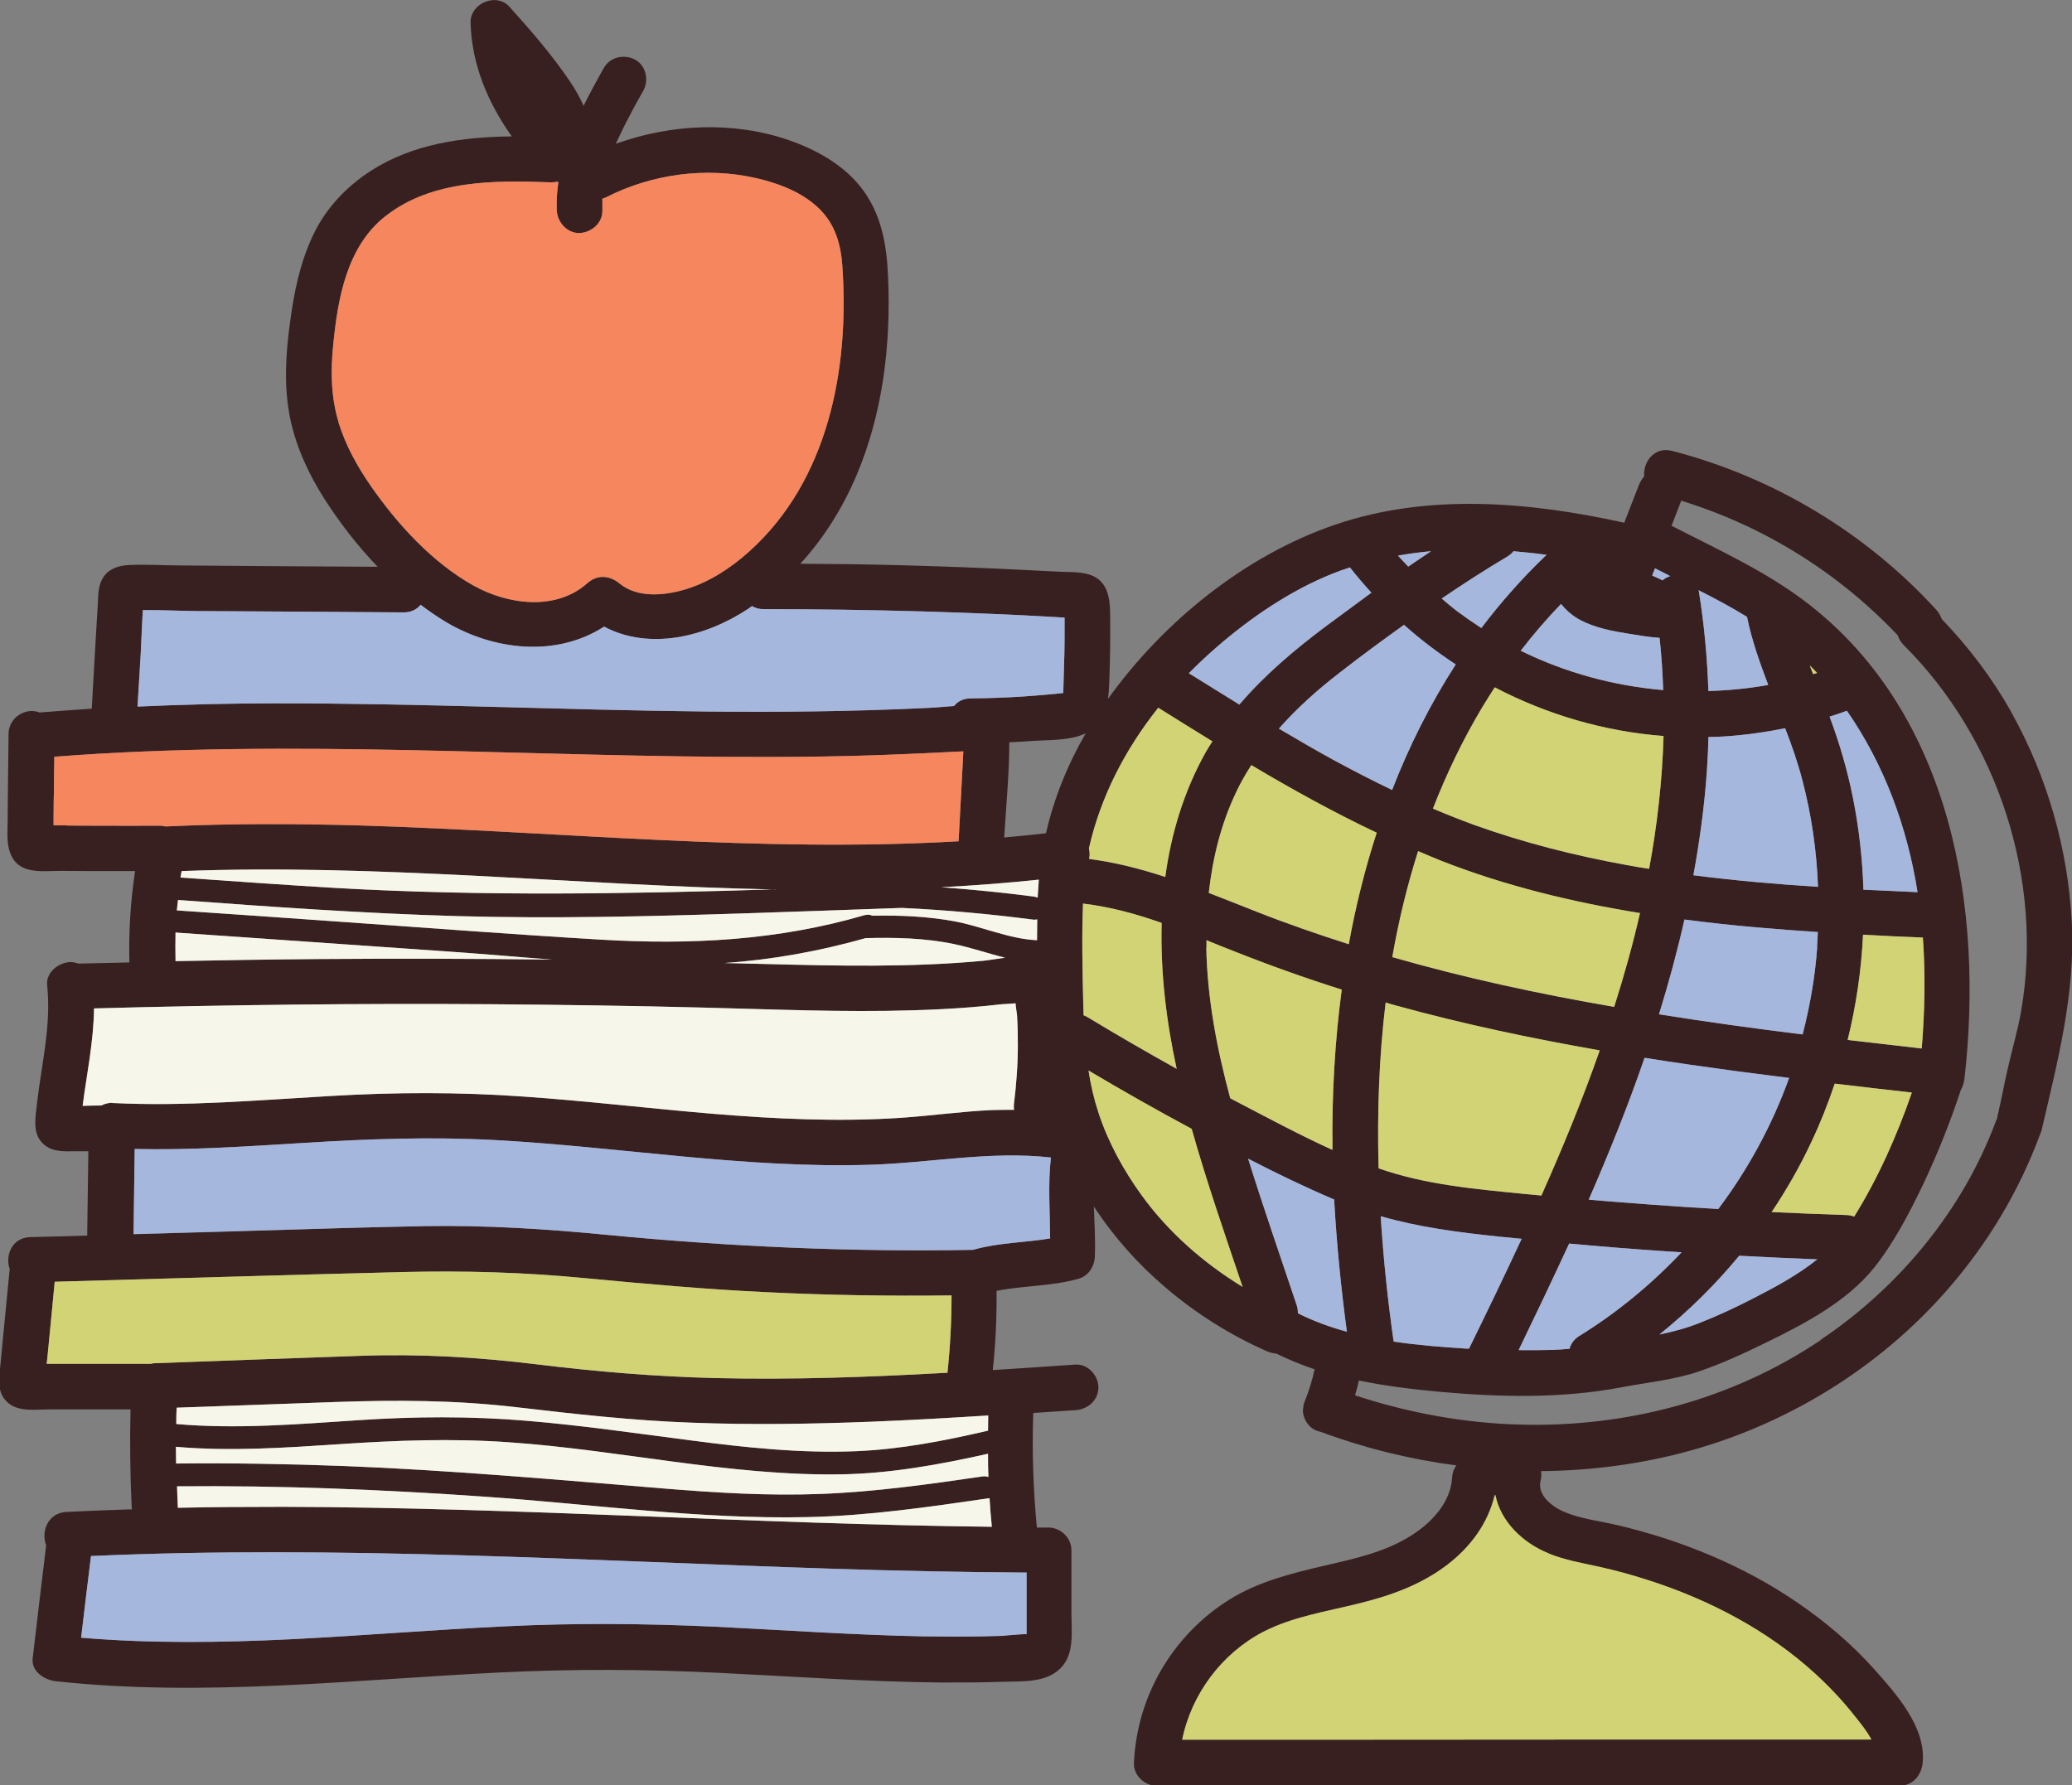
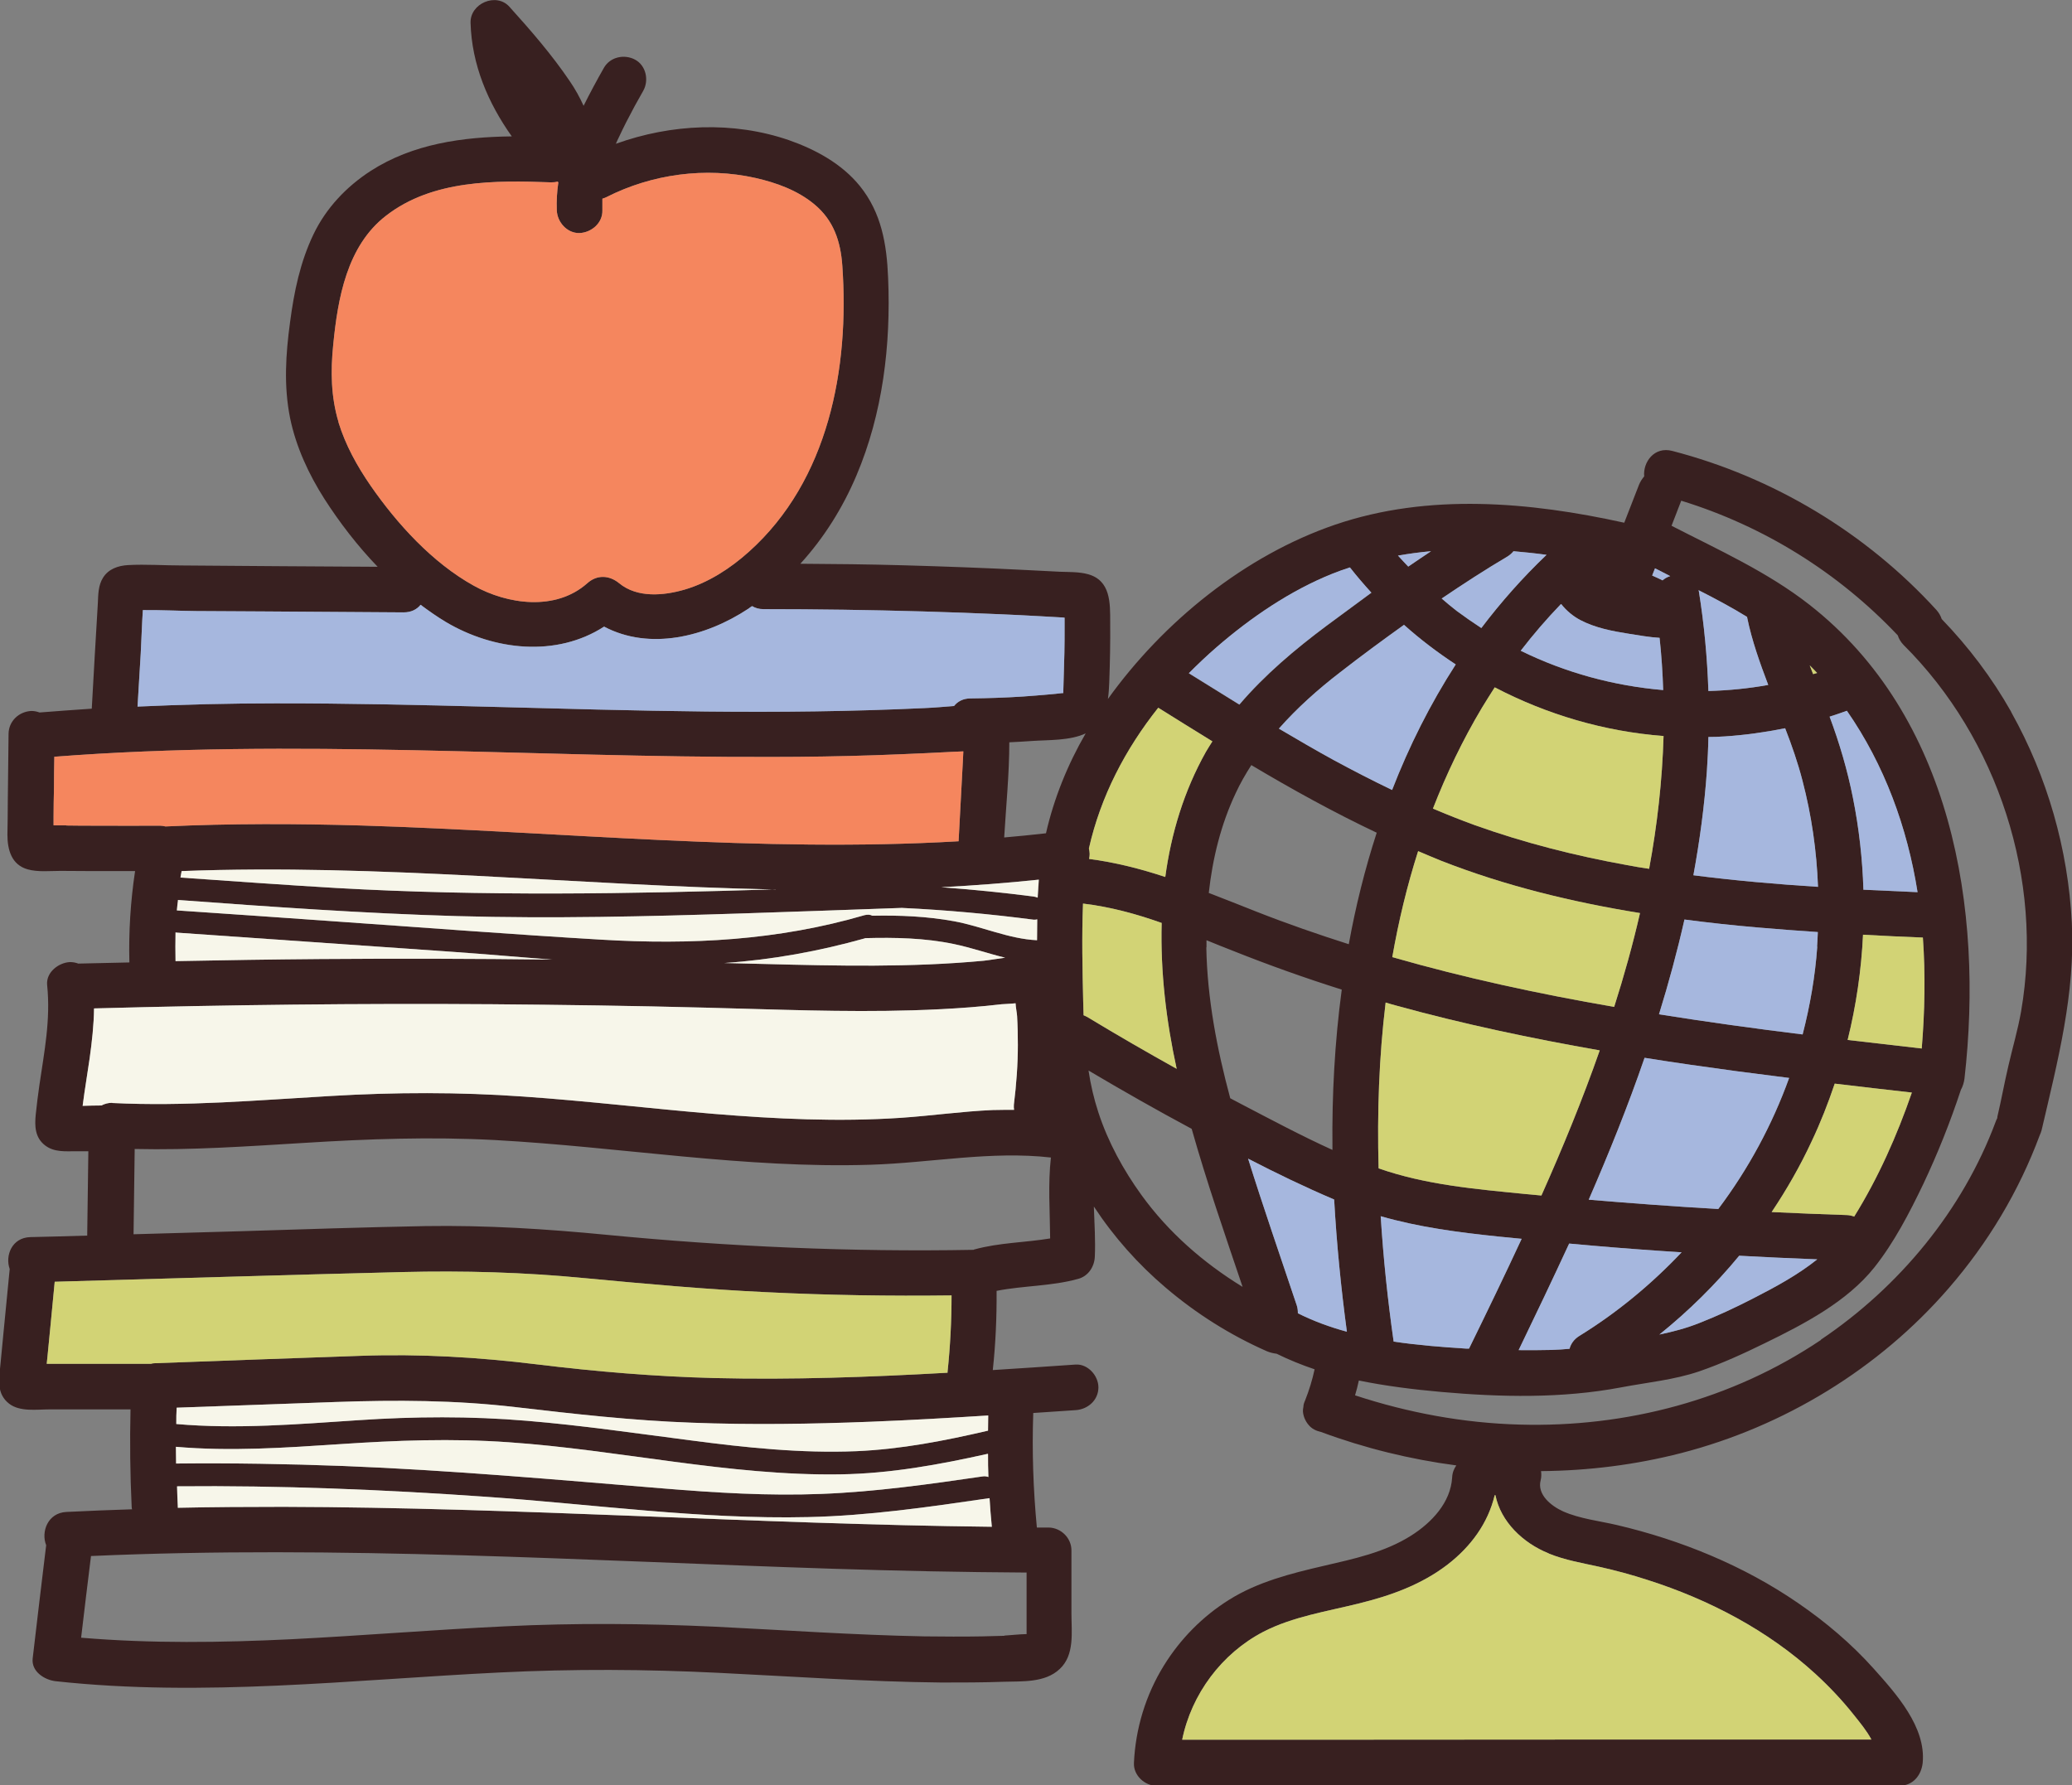
<svg xmlns="http://www.w3.org/2000/svg" id="Layer_1" viewBox="0 0 109.07 93.99">
  <rect x="0" y="0" width="109.07" height="93.99" fill="#808080" stroke="none" />
  <defs>
    <style>      .st0 {        fill: #382020;      }      .st1 {        fill: #a6b7de;      }      .st2 {        fill: #d2d375;      }      .st3 {        fill: #f7f6ea;      }      .st4 {        fill: #f5865e;      }    </style>
  </defs>
  <path class="st0" d="M105.86,37.46c-1-1.77-2.24-3.41-3.65-4.87-.05-.16-.14-.32-.27-.47-3.71-4.07-8.59-7-13.91-8.38-.95-.25-1.55.59-1.48,1.34-.11.13-.21.28-.28.46-.26.66-.51,1.32-.77,1.98-4.98-1.1-10.31-1.57-15.21.1-4.75,1.62-9.05,5.11-11.97,9.18.04-.28.06-.57.07-.86.04-1.06.06-2.12.05-3.18,0-1.01.03-2.2-1.17-2.53-.47-.13-1-.11-1.49-.13-.59-.03-1.18-.06-1.77-.09-2.16-.11-4.33-.19-6.49-.25-1.8-.05-3.59-.07-5.39-.08,1.24-1.36,2.23-2.94,2.95-4.64,1.39-3.27,1.82-6.88,1.67-10.41-.07-1.77-.35-3.43-1.49-4.84-.95-1.17-2.33-1.92-3.73-2.41-2.93-1.01-6.2-.86-9.11.19.05-.12.11-.25.17-.37.12-.26.25-.52.38-.78.28-.55.58-1.1.89-1.64.31-.55.15-1.33-.43-1.64-.56-.3-1.31-.15-1.64.43-.37.65-.73,1.32-1.07,2-.2-.44-.44-.88-.73-1.3-.94-1.39-2.06-2.68-3.18-3.92-.69-.76-2.07-.17-2.04.85.06,2.2.92,4.22,2.17,5.98-2.59.03-5.21.39-7.43,1.82-1.28.83-2.35,1.96-3.01,3.34-.7,1.46-1.02,3.02-1.23,4.61-.23,1.69-.34,3.37,0,5.06.31,1.51.98,2.96,1.81,4.26.79,1.23,1.73,2.46,2.8,3.57-3.43-.02-6.86-.04-10.29-.07-.94,0-1.91-.07-2.85-.02-.52.03-1.03.2-1.32.67-.25.4-.25.88-.27,1.34-.11,1.85-.22,3.7-.32,5.55-.92.06-1.83.13-2.75.2-.13-.05-.28-.08-.43-.08-.65.03-1.19.53-1.2,1.2-.01,1.18-.03,2.36-.04,3.54,0,.59-.01,1.18-.02,1.77,0,.79.21,1.59,1.07,1.83.54.15,1.17.08,1.72.08.58,0,1.16.01,1.74.01.73,0,1.46,0,2.19,0-.24,1.59-.34,3.2-.3,4.81-.9.02-1.79.04-2.69.06-.13-.05-.28-.08-.44-.08-.59.03-1.26.53-1.2,1.2.19,1.85-.15,3.51-.41,5.3-.07.51-.14,1.02-.19,1.53-.06.61-.04,1.21.49,1.62.48.37,1.07.31,1.64.31.21,0,.43,0,.64,0-.02,1.48-.04,2.96-.06,4.44-1,.03-2,.06-3,.08-.97.03-1.33.98-1.08,1.68-.11,1.09-.21,2.18-.32,3.28-.06.59-.11,1.18-.17,1.77-.07.74-.22,1.51.46,2.04.57.44,1.46.3,2.14.3.59,0,1.18,0,1.78,0,.82,0,1.64,0,2.47,0-.04,1.71-.02,3.41.06,5.12,0,.05.01.09.02.14-1.15.04-2.31.08-3.46.14-.98.05-1.34,1.05-1.06,1.75-.24,1.99-.48,3.97-.71,5.96-.08.69.62,1.13,1.2,1.2,7.8.85,15.62-.08,23.41-.46,3.84-.19,7.66-.17,11.5.02,3.91.19,7.81.47,11.72.51,1.09,0,2.19,0,3.28-.04.98-.03,2.18.06,2.95-.67.8-.74.62-1.95.62-2.93,0-1.11,0-2.21,0-3.32,0-.65-.55-1.19-1.2-1.2-.21,0-.42,0-.62,0-.19-2-.26-4.02-.19-6.03.74-.05,1.48-.1,2.23-.15.64-.04,1.2-.52,1.2-1.2,0-.61-.55-1.24-1.2-1.2-1.45.1-2.91.2-4.36.29.15-1.39.21-2.78.2-4.17,1.42-.28,2.89-.24,4.29-.63.53-.14.85-.63.88-1.15.04-.87-.02-1.77-.05-2.66,1.05,1.6,2.33,3.04,3.78,4.27,1.61,1.37,3.4,2.5,5.33,3.35.17.07.34.11.51.13.65.32,1.32.59,2,.82-.12.56-.29,1.11-.5,1.64-.05.11-.09.22-.09.34-.04.16-.03.32.02.48.08.28.29.58.55.71.11.06.23.1.36.13,2.29.85,4.69,1.44,7.12,1.76-.12.17-.21.38-.22.64-.08,1.32-1.08,2.37-2.15,3.05-1.4.89-3.03,1.23-4.62,1.6-1.72.4-3.47.84-4.98,1.79-1.39.87-2.56,2.06-3.42,3.45-.96,1.55-1.5,3.33-1.58,5.14-.03.65.57,1.2,1.2,1.2,10.18,0,20.35,0,30.53-.01,2.86,0,5.72,0,8.59,0,.69,0,1.13-.55,1.2-1.2.18-1.89-1.4-3.64-2.57-4.95-1.18-1.32-2.54-2.47-4-3.47-2.85-1.96-6.15-3.31-9.52-4.1-.94-.22-1.96-.33-2.84-.72-.62-.28-1.38-.88-1.18-1.64.04-.16.04-.32.02-.48,2.49-.02,4.97-.33,7.38-.95,5.42-1.4,10.41-4.44,14.08-8.68,2.07-2.39,3.69-5.09,4.79-8.05.04-.08.07-.17.1-.27.84-3.61,1.78-7.19,1.59-10.93-.2-3.87-1.29-7.68-3.18-11.06ZM68.32,69.14c0-.13-.01-.27-.06-.42-.86-2.57-1.75-5.13-2.56-7.72,1.49.77,3,1.5,4.53,2.15.13,2.33.36,4.65.67,6.96-.89-.24-1.76-.56-2.58-.97ZM57.04,53.46c0-.23-.02-.47-.02-.71-.04-1.72-.08-3.45-.01-5.18,1.42.17,2.79.54,4.14,1.02-.07,2.57.24,5.17.79,7.68-1.58-.88-3.14-1.78-4.69-2.72-.07-.04-.14-.07-.21-.1ZM5.9,58.06c-.2,0-.39.05-.56.14-.33,0-.66.01-.99.02.03-.25.05-.38.09-.66.09-.62.19-1.23.28-1.85.12-.87.22-1.74.23-2.62,6.99-.19,13.99-.27,20.98-.22,3.74.03,7.48.09,11.22.18,3.62.09,7.25.25,10.88.14,1.02-.03,2.04-.08,3.06-.16.55-.04,1.1-.1,1.64-.16.1-.01.46-.02.73-.05.01.23.07.5.08.67.03.51.04,1.01.04,1.52,0,1.05-.08,2.1-.21,3.15-.01.09,0,.18.01.27-.37,0-.75,0-1.12.01-1.62.07-3.22.3-4.84.41-3.29.22-6.59.06-9.87-.21-3.34-.28-6.67-.68-10.01-.91-3.38-.24-6.74-.23-10.12-.03-3.83.22-7.67.56-11.51.37ZM40.83,46.82c-7.71.24-15.41.37-23.13-.07-2.73-.16-5.47-.36-8.2-.55.02-.11.04-.23.06-.34,10.43-.4,20.84.76,31.27.97ZM53.13,39.08c.4-.02.79-.04,1.19-.07.87-.06,2.01-.01,2.83-.4-.95,1.64-1.67,3.42-2.09,5.26-.73.08-1.47.16-2.2.22.1-1.67.27-3.35.27-5.02ZM60.97,37.26c.95.59,1.9,1.19,2.85,1.77-.11.18-.23.36-.34.55-1.16,2.07-1.83,4.3-2.14,6.59-1.3-.43-2.63-.77-4.01-.95.02-.09.03-.18.03-.27,0-.09-.02-.19-.04-.28.62-2.75,1.92-5.23,3.65-7.41ZM90.79,38.77c1.07-.07,2.13-.22,3.18-.43.35.9.67,1.82.91,2.75.48,1.83.75,3.71.82,5.6-2.19-.14-4.38-.33-6.56-.61.33-1.8.58-3.63.71-5.48.04-.6.07-1.2.08-1.8.28,0,.57-.01.85-.03ZM101.22,49.36c.14,1.94.1,3.9-.06,5.84-1.3-.15-2.6-.3-3.9-.45.45-1.82.72-3.67.81-5.54,1.05.06,2.1.11,3.15.15ZM95.66,49.84c-.11,1.56-.38,3.11-.77,4.62-2.52-.31-5.05-.66-7.56-1.06.51-1.65.96-3.31,1.34-4.99,1.29.17,2.58.31,3.87.42,1.05.09,2.1.17,3.15.24-.01.26-.02.51-.04.77ZM83.63,63.16c1.07-2.46,2.07-4.94,2.94-7.47,1.62.26,3.25.49,4.88.71.91.12,1.82.23,2.73.35-.89,2.47-2.15,4.8-3.73,6.9-2.27-.13-4.55-.3-6.82-.49ZM80.28,62.86c-2.61-.26-5.23-.48-7.71-1.35-.08-2.92.02-5.85.37-8.73.2.06.39.12.59.17,3.52.97,7.09,1.72,10.68,2.35-.91,2.6-1.96,5.16-3.07,7.64-.29-.03-.58-.05-.86-.08ZM78.69,36.19c2.74,1.43,5.76,2.32,8.88,2.56-.07,2.34-.33,4.67-.76,6.99-.4-.06-.79-.12-1.19-.2-2.71-.49-5.39-1.17-7.99-2.1-.74-.27-1.47-.56-2.2-.87.71-1.82,1.56-3.6,2.58-5.31.22-.36.44-.71.67-1.07ZM86.96,32.97c.11.07.08.06,0,0h0ZM82.18,31.8c.27.35.64.65,1,.84.8.42,1.7.59,2.59.73.52.08,1.06.18,1.59.21,0,0,0,0,0,0,.1.92.16,1.83.19,2.75-2.59-.22-5.14-.91-7.5-2.07.66-.86,1.36-1.67,2.11-2.45ZM75.87,45.32c3.37,1.32,6.89,2.18,10.46,2.75-.38,1.66-.84,3.31-1.36,4.94-3.94-.68-7.85-1.52-11.68-2.62.33-1.89.78-3.76,1.36-5.58.41.17.81.35,1.22.51ZM87.51,30.55c-.18-.09-.36-.17-.54-.25.05-.13.1-.25.15-.38.27.14.54.27.8.41-.16.05-.3.13-.41.23ZM77.97,33.06c-.43-.28-.86-.58-1.28-.89-.27-.21-.54-.43-.8-.66,1.14-.77,2.29-1.52,3.46-2.21.13-.08.24-.18.32-.28.58.05,1.16.11,1.74.19-1.26,1.2-2.4,2.49-3.43,3.85ZM74.13,29.83c-.18-.19-.36-.38-.54-.58.58-.1,1.16-.18,1.74-.23-.4.27-.81.54-1.2.81ZM73.9,32.89c.86.77,1.77,1.46,2.73,2.09-1.34,2.08-2.45,4.29-3.35,6.61-1.02-.49-2.03-1.01-3.03-1.55-.99-.54-1.96-1.11-2.93-1.68.96-1.09,2.06-2.07,3.23-2.97,1.09-.85,2.22-1.68,3.35-2.49ZM72.47,43.84c-.62,1.91-1.11,3.88-1.47,5.87-1.63-.52-3.25-1.08-4.85-1.71-.84-.33-1.68-.67-2.52-.99.2-1.82.64-3.61,1.42-5.26.24-.52.52-1,.82-1.47,2.15,1.28,4.34,2.49,6.6,3.56ZM54.69,46.31c-.02.32-.04.63-.06.95-.07-.03-.14-.05-.21-.06-1.62-.21-3.24-.37-4.86-.49,1.72-.09,3.43-.22,5.14-.4ZM9.36,47.38c4.89.36,9.79.71,14.7.85,5,.14,10,.02,14.99-.14,2.79-.09,5.58-.19,8.38-.29.03,0,.05,0,.07,0,2.31.11,4.62.32,6.92.62.06,0,.12,0,.18-.02,0,.37-.01.74-.01,1.1-1.5-.07-2.9-.73-4.37-1-1.42-.26-2.86-.32-4.3-.29-.11-.06-.25-.07-.41-.03-4.55,1.33-9.15,1.57-13.86,1.29-4.75-.28-9.5-.65-14.26-.98-2.69-.19-5.39-.38-8.08-.56,0,0,0,0,0,0,.01-.18.04-.35.06-.53ZM45.54,49.39s0,0,.01,0c1.56-.04,3.13-.01,4.66.31.91.19,1.8.5,2.7.72-.39.05-.77.12-1.13.16-3.84.36-7.7.27-11.56.17-.7-.02-1.39-.03-2.09-.05,2.51-.17,4.98-.62,7.4-1.3ZM63.51,49.87c0-.12,0-.25,0-.37.47.19.93.38,1.4.56,1.88.75,3.79,1.43,5.72,2.04-.37,2.76-.52,5.55-.49,8.3,0,.05,0,.09,0,.14-1.65-.75-3.26-1.61-4.85-2.44-.18-.09-.35-.19-.53-.28-.7-2.6-1.21-5.25-1.26-7.94ZM73.36,70.62c-.31-2.17-.54-4.37-.68-6.59,2.01.58,4.08.85,6.19,1.07.41.04.82.08,1.23.12-.9,1.94-1.83,3.86-2.77,5.78-.05,0-.1,0-.15,0-1.26-.08-2.55-.18-3.82-.37ZM82.6,65.47c1.62.15,3.23.28,4.85.39.36.03.71.04,1.07.07-1.6,1.69-3.4,3.18-5.38,4.4-.29.18-.45.42-.52.68-.31.03-.63.05-.95.06-.58.01-1.16.02-1.73.01.9-1.86,1.79-3.73,2.66-5.61ZM91.55,66.11c1.37.08,2.74.14,4.11.19-1.01.81-2.17,1.44-3.34,2.04-.93.48-1.89.93-2.86,1.31-.7.28-1.4.46-2.11.61,1.54-1.24,2.95-2.63,4.21-4.16ZM97.62,64.05c-.12-.04-.24-.07-.38-.08-1.33-.04-2.65-.1-3.98-.16.79-1.18,1.5-2.42,2.1-3.71.47-.99.87-2.01,1.22-3.05,1.35.16,2.71.32,4.06.47-.78,2.26-1.77,4.49-3.03,6.52ZM98.09,46.83c-.05-1.61-.23-3.22-.55-4.82-.29-1.46-.71-2.89-1.23-4.28.31-.1.61-.2.91-.31,1.98,2.85,3.18,6.14,3.72,9.55-.95-.04-1.9-.09-2.86-.13ZM95.45,35.49c-.06-.15-.12-.31-.18-.46.13.13.26.26.39.4-.07.02-.14.04-.21.06ZM91.97,32.48s0,.02,0,.03c.25,1.22.67,2.39,1.11,3.55-1.05.19-2.1.29-3.15.32-.06-1.75-.22-3.5-.5-5.24,0-.03-.02-.05-.02-.07.87.44,1.73.9,2.56,1.41ZM64.04,34.08c1.8-1.56,3.88-2.98,6.1-3.87.3-.12.61-.23.92-.33.36.46.74.9,1.13,1.33-.79.58-1.58,1.16-2.36,1.74-1.66,1.24-3.25,2.58-4.59,4.15-.89-.55-1.77-1.1-2.66-1.65.47-.47.95-.93,1.46-1.37ZM17.82,22.22c-.4-1.33-.42-2.68-.28-4.06.24-2.45.72-5.22,2.79-6.81,2.44-1.89,5.75-1.86,8.68-1.75.13,0,.24-.01.34-.04.02.01.03.03.04.05-.07.48-.1.97-.08,1.46.02.62.54,1.22,1.2,1.2.63-.03,1.22-.53,1.2-1.2,0-.21,0-.41,0-.61.07-.02.14-.04.21-.08,2.4-1.22,5.22-1.6,7.85-1.01,1.1.25,2.21.65,3.09,1.38,1.02.84,1.39,1.95,1.48,3.24.38,5.39-.72,11.3-4.92,15.06-.97.87-2.12,1.62-3.38,1.99-1.1.32-2.49.45-3.44-.33-.52-.43-1.17-.47-1.69,0-1.66,1.47-4.19,1.12-5.98.12-2.16-1.2-4.02-3.24-5.42-5.26-.71-1.03-1.32-2.13-1.69-3.33ZM7.41,34.36c.04-.74.06-1.5.11-2.24.93-.01,1.88.04,2.81.05,1.19,0,2.37.02,3.56.02,2.45.02,4.91.03,7.36.05.4,0,.7-.16.89-.4.43.32.87.63,1.32.9,2.55,1.51,5.83,1.87,8.34.25,2.4,1.27,5.35.54,7.59-.94.07-.05.13-.1.2-.14.17.1.36.16.6.16,2.8,0,5.59.04,8.39.12,1.38.04,2.76.09,4.13.15.67.03,1.34.06,2.01.1.35.02.71.04,1.06.06.09,0,.17.01.26.02,0,.16,0,.32,0,.49,0,.45,0,.91-.01,1.36,0,.16-.05,1.66-.06,2.12-.02,0-.04,0-.06,0-.23.03-.46.05-.69.07-.46.04-.92.08-1.37.11-.92.06-1.84.09-2.76.1-.39,0-.68.16-.87.4-.53.04-1.06.09-1.58.11-3.82.18-7.63.22-11.45.18-7.57-.08-15.14-.44-22.71-.43-2.41,0-4.83.06-7.24.17l.17-2.83ZM3.48,43.45c-.22,0-.44,0-.66,0,0-.16,0-.31,0-.47,0-.48.01-.95.02-1.43,0-.57.01-1.14.02-1.71,12.57-.97,25.18.05,37.77.01,1.81,0,3.63-.03,5.44-.09.9-.03,1.8-.07,2.7-.11.47-.02.94-.05,1.41-.07.16,0,.31-.02.47-.02.02,0,.04,0,.06,0,0,.14-.02.28-.02.42-.03.5-.05,1-.08,1.5-.05.93-.1,1.87-.15,2.81-10.46.61-20.97-.51-31.43-.83-3.44-.1-6.88-.11-10.32.05-.09-.02-.18-.04-.28-.04-1.11,0-2.23.01-3.34,0-.53,0-1.07,0-1.6-.01ZM9.24,49.09s.04,0,.06.01c4.84.34,9.67.67,14.51,1.01,1.74.12,3.5.28,5.26.41-4.07-.05-8.13-.06-12.2-.03-2.54.02-5.09.06-7.63.11-.01-.5-.01-1.01,0-1.51ZM7.08,60.49c2.98.07,5.95-.14,8.93-.32,3.35-.21,6.68-.33,10.04-.15,6.6.36,13.16,1.51,19.78,1.3,3.18-.1,6.33-.74,9.49-.38-.16,1.41-.05,2.84-.04,4.26-1.33.22-2.69.22-3.99.58-.02,0-.03.01-.04.02-6.45.12-12.89-.17-19.31-.79-3.19-.31-6.35-.51-9.55-.46-3.24.06-6.48.17-9.72.27-1.88.05-3.76.11-5.64.16.02-1.49.04-2.98.06-4.48ZM52.01,76.55c0,.4,0,.81.02,1.21-.09-.03-.19-.05-.31-.03-2.81.41-5.64.81-8.48.92-2.79.11-5.57-.06-8.35-.29-5.6-.46-11.19-.96-16.81-1.18-2.93-.11-5.87-.16-8.81-.13,0-.29-.01-.59-.01-.88,2.88.25,5.76.05,8.63-.14,2.97-.2,5.91-.31,8.88-.1,5.83.4,11.61,1.78,17.47,1.69,2.63-.04,5.2-.51,7.75-1.08ZM52.87,86.12c-.39.01-.78.02-1.17.03-1.02.02-2.03.01-3.05,0-3.68-.07-7.35-.33-11.02-.51-3.68-.17-7.35-.2-11.03-.02-3.75.18-7.5.49-11.26.68-3.69.18-7.39.23-11.07-.08.17-1.43.34-2.87.52-4.3,13.02-.58,26.04.25,39.05.67,3.4.11,6.8.18,10.2.2,0,.55,0,1.1,0,1.65,0,.39,0,.79,0,1.18,0,.02,0,.24,0,.41-.33,0-1.07.08-1.18.08ZM14.91,79.33c-1.85,0-3.7.01-5.55.05,0-.03,0-.05,0-.07-.02-.35-.03-.7-.04-1.06,5.42-.05,10.84.17,16.25.55,5.64.39,11.31,1.2,16.97,1.07,3.19-.07,6.35-.53,9.5-.99.02,0,.03,0,.05-.01.03.5.07,1.01.12,1.51-12.44-.14-24.87-1.02-37.31-1.05ZM52.01,75.32c-2.28.53-4.58.98-6.93,1.08-2.92.12-5.84-.19-8.73-.57-2.87-.37-5.73-.79-8.62-1.03-2.97-.25-5.92-.23-8.89-.03-3.18.21-6.37.48-9.56.2,0-.29,0-.58.02-.86,2.8-.1,5.59-.2,8.39-.3,3.17-.11,6.28-.1,9.44.27,3.09.36,6.17.71,9.28.82,3.14.12,6.27.08,9.41-.05,2.07-.08,4.14-.2,6.2-.33,0,.27-.01.53-.01.8ZM37.59,72.55c-3.12-.08-6.22-.34-9.32-.72-3.11-.38-6.15-.56-9.28-.45-3.62.12-7.23.26-10.85.39-.07,0-.13.01-.19.03-1.08,0-2.15,0-3.23,0h-1.64c-.21,0-.41,0-.62,0,.02-.16.03-.33.05-.49.05-.55.11-1.09.16-1.64.07-.73.14-1.46.21-2.19,6.1-.17,12.21-.36,18.31-.51,3.21-.08,6.39.01,9.59.32,3.18.3,6.36.59,9.56.74,3.25.16,6.5.21,9.75.17,0,1.34-.07,2.69-.21,4.02,0,.02,0,.03,0,.05-4.09.23-8.19.38-12.29.28ZM60.09,62.92c-.96-1.33-1.76-2.79-2.27-4.35-.24-.73-.41-1.47-.52-2.21,1.79,1.06,3.6,2.09,5.43,3.07.79,2.8,1.75,5.56,2.68,8.32-2.06-1.26-3.91-2.88-5.32-4.83ZM81.53,81.79c.86.35,1.77.5,2.67.7.85.19,1.7.42,2.53.69,3.23,1.03,6.33,2.65,8.84,4.95.73.67,1.41,1.39,2.02,2.16.31.39.67.82.92,1.29-9.68,0-19.36,0-29.04.01-2.41,0-4.83,0-7.24,0,.49-2.4,2.08-4.54,4.27-5.68,1.55-.8,3.34-1.07,5.02-1.49,1.68-.41,3.3-.99,4.68-2.05,1.23-.95,2.13-2.18,2.48-3.65.01,0,.03,0,.04,0,.28,1.39,1.44,2.51,2.8,3.06ZM95.86,70.54c-4.68,3.15-10.25,4.62-15.87,4.46-2.95-.08-5.86-.62-8.66-1.54.08-.26.14-.51.2-.78,1.42.29,2.87.47,4.32.6,3.15.28,6.38.35,9.49-.24,1.37-.26,2.77-.39,4.1-.84,1.19-.41,2.35-.94,3.47-1.49,2.05-1,4.32-2.18,5.76-3.99,1.05-1.33,1.84-2.86,2.57-4.38.76-1.61,1.42-3.26,1.98-4.96.1-.18.16-.38.19-.59,1.02-8.94-.67-19.1-8.17-24.96-2.2-1.72-4.78-2.88-7.25-4.15.17-.44.34-.88.51-1.32,4.35,1.34,8.27,3.78,11.4,7.09.05.17.15.34.3.5,4.97,4.94,7.39,12.38,6.19,19.3-.17.97-.45,1.91-.67,2.87-.21.89-.37,1.79-.58,2.68,0,.03,0,.06-.01.08-.03.06-.06.11-.08.18-1.74,4.67-5.08,8.7-9.2,11.47Z" />
  <path class="st1" d="M68.32,69.14c0-.13-.01-.27-.06-.42-.86-2.57-1.75-5.13-2.56-7.72,1.49.77,3,1.5,4.53,2.15.13,2.33.36,4.65.67,6.96-.89-.24-1.76-.56-2.58-.97Z" />
  <path class="st2" d="M57.04,53.46c0-.23-.02-.47-.02-.71-.04-1.72-.08-3.45-.01-5.18,1.42.17,2.79.54,4.14,1.02-.07,2.57.24,5.17.79,7.68-1.58-.88-3.14-1.78-4.69-2.72-.07-.04-.14-.07-.21-.1Z" />
  <path class="st3" d="M5.9,58.06c-.2,0-.39.05-.56.14-.33,0-.66.01-.99.02.03-.25.05-.37.09-.66.09-.62.19-1.23.28-1.85.12-.87.22-1.74.23-2.62,6.99-.19,13.99-.27,20.98-.22,3.74.03,7.48.08,11.22.18,3.62.09,7.25.25,10.88.14,1.02-.03,2.04-.08,3.06-.16.55-.04,1.1-.1,1.64-.16.1-.01.46-.02.73-.05.01.23.07.5.08.67.03.51.04,1.01.04,1.52,0,1.05-.08,2.1-.21,3.15-.01.09,0,.18.01.27-.37,0-.75,0-1.12.01-1.62.07-3.22.3-4.84.41-3.29.22-6.59.06-9.87-.21-3.34-.28-6.67-.68-10.01-.91-3.38-.24-6.74-.23-10.12-.03-3.83.22-7.67.56-11.51.37Z" />
  <path class="st3" d="M40.83,46.82c-7.71.24-15.41.37-23.13-.07-2.73-.16-5.47-.36-8.2-.55.02-.11.04-.23.06-.34,10.43-.4,20.84.76,31.27.97Z" />
  <path class="st2" d="M60.97,37.26c.95.59,1.9,1.19,2.85,1.77-.11.18-.23.36-.34.55-1.16,2.07-1.83,4.3-2.14,6.59-1.3-.43-2.63-.77-4.01-.95.02-.09.03-.18.03-.27s-.02-.19-.04-.28c.62-2.75,1.92-5.23,3.65-7.41Z" />
  <path class="st1" d="M90.79,38.77c1.07-.07,2.13-.22,3.18-.43.35.9.67,1.82.91,2.75.48,1.83.75,3.71.82,5.6-2.19-.14-4.38-.33-6.56-.61.33-1.8.58-3.63.71-5.48.04-.6.07-1.2.08-1.8.28,0,.57-.01.85-.03Z" />
  <path class="st2" d="M101.22,49.36c.14,1.94.1,3.9-.06,5.84-1.3-.15-2.6-.3-3.9-.45.45-1.82.72-3.67.81-5.54,1.05.06,2.1.11,3.15.15Z" />
  <path class="st1" d="M95.66,49.84c-.11,1.56-.38,3.11-.77,4.62-2.52-.31-5.05-.66-7.56-1.06.51-1.65.96-3.31,1.34-4.99,1.29.17,2.58.31,3.87.42,1.05.09,2.1.17,3.15.24-.01.26-.02.51-.04.77Z" />
  <path class="st1" d="M83.63,63.16c1.07-2.46,2.07-4.94,2.94-7.47,1.62.26,3.25.49,4.88.71.91.12,1.82.23,2.73.35-.89,2.47-2.15,4.8-3.73,6.9-2.27-.13-4.55-.3-6.82-.49Z" />
  <path class="st2" d="M80.28,62.86c-2.61-.26-5.23-.48-7.71-1.35-.08-2.92.02-5.85.37-8.73.2.06.39.12.59.17,3.52.97,7.09,1.72,10.68,2.35-.91,2.6-1.96,5.15-3.07,7.64-.29-.03-.58-.05-.86-.08Z" />
  <path class="st2" d="M78.69,36.19c2.74,1.43,5.76,2.32,8.88,2.56-.07,2.34-.33,4.67-.76,6.99-.4-.06-.79-.12-1.19-.2-2.71-.49-5.39-1.17-7.99-2.1-.74-.27-1.47-.56-2.2-.87.71-1.82,1.56-3.6,2.58-5.31.22-.36.44-.71.67-1.07Z" />
  <path class="st1" d="M86.96,32.97c.11.07.08.06,0,0h0Z" />
  <path class="st1" d="M82.18,31.8c.27.35.64.65,1,.84.8.42,1.7.59,2.59.73.52.08,1.06.18,1.59.21,0,0,0,0,0,0,.1.92.16,1.83.19,2.75-2.59-.22-5.14-.91-7.5-2.07.66-.86,1.36-1.67,2.11-2.45Z" />
  <path class="st2" d="M75.87,45.32c3.37,1.32,6.89,2.17,10.46,2.75-.38,1.66-.84,3.31-1.36,4.94-3.94-.68-7.85-1.52-11.68-2.62.33-1.89.78-3.76,1.36-5.58.41.17.81.35,1.22.51Z" />
  <path class="st1" d="M87.51,30.55c-.18-.09-.36-.17-.54-.25.05-.13.1-.25.15-.38.27.14.54.27.8.41-.16.05-.3.13-.41.23Z" />
  <path class="st1" d="M77.97,33.06c-.43-.28-.86-.58-1.28-.89-.27-.21-.54-.43-.8-.66,1.14-.77,2.29-1.52,3.46-2.21.13-.08.24-.18.32-.28.58.05,1.16.11,1.74.19-1.26,1.2-2.4,2.49-3.43,3.85Z" />
  <path class="st1" d="M74.13,29.83c-.18-.19-.36-.38-.54-.58.58-.1,1.16-.18,1.74-.23-.4.27-.81.54-1.2.81Z" />
  <path class="st1" d="M73.9,32.89c.86.77,1.77,1.46,2.73,2.09-1.34,2.08-2.45,4.29-3.35,6.61-1.02-.49-2.03-1.01-3.03-1.55-.99-.54-1.96-1.11-2.93-1.68.96-1.09,2.06-2.07,3.23-2.97,1.09-.85,2.22-1.68,3.35-2.49Z" />
-   <path class="st2" d="M72.47,43.84c-.62,1.91-1.11,3.88-1.47,5.87-1.63-.52-3.25-1.08-4.85-1.71-.84-.33-1.68-.67-2.52-.99.2-1.82.64-3.61,1.42-5.26.24-.52.52-1,.82-1.47,2.15,1.28,4.34,2.49,6.6,3.56Z" />
  <path class="st3" d="M54.68,46.31c-.02.32-.04.63-.06.95-.07-.03-.14-.05-.21-.06-1.62-.21-3.24-.37-4.86-.49,1.72-.09,3.43-.22,5.14-.4Z" />
  <path class="st3" d="M9.36,47.38c4.89.36,9.79.71,14.7.85,5,.14,10,.02,14.99-.14,2.79-.09,5.58-.19,8.38-.29.03,0,.05,0,.07,0,2.31.11,4.62.32,6.92.62.06,0,.12,0,.18-.02,0,.37-.01.74-.01,1.1-1.5-.07-2.9-.73-4.37-1-1.42-.26-2.86-.32-4.3-.29-.11-.06-.25-.07-.41-.03-4.55,1.33-9.15,1.57-13.86,1.29-4.75-.28-9.5-.65-14.26-.98-2.69-.19-5.39-.38-8.08-.56,0,0,0,0,0,0,.01-.18.04-.35.06-.53Z" />
  <path class="st3" d="M45.54,49.39s0,0,.01,0c1.56-.04,3.13-.01,4.66.31.91.19,1.8.5,2.7.72-.39.05-.77.12-1.13.16-3.84.36-7.7.27-11.56.17-.7-.02-1.39-.03-2.09-.05,2.51-.17,4.98-.62,7.4-1.3Z" />
-   <path class="st2" d="M63.51,49.87c0-.12,0-.25,0-.37.47.19.93.38,1.4.56,1.88.75,3.79,1.43,5.72,2.04-.37,2.76-.52,5.55-.49,8.3,0,.05,0,.09,0,.14-1.65-.75-3.26-1.61-4.85-2.44-.18-.09-.35-.19-.53-.28-.7-2.6-1.21-5.25-1.26-7.94Z" />
  <path class="st1" d="M73.36,70.62c-.31-2.17-.54-4.37-.68-6.59,2.01.58,4.08.85,6.19,1.07.41.04.82.08,1.23.12-.9,1.94-1.83,3.86-2.77,5.78-.05,0-.1,0-.15,0-1.26-.08-2.55-.18-3.82-.37Z" />
  <path class="st1" d="M82.6,65.47c1.62.15,3.23.28,4.85.39.36.03.71.04,1.07.07-1.6,1.69-3.4,3.18-5.38,4.4-.29.18-.45.42-.52.68-.31.03-.63.05-.95.06-.58.01-1.16.02-1.73.01.9-1.86,1.79-3.73,2.66-5.61Z" />
  <path class="st1" d="M91.55,66.11c1.37.07,2.74.14,4.11.19-1.01.81-2.17,1.44-3.34,2.04-.93.48-1.89.93-2.86,1.31-.7.28-1.4.46-2.11.61,1.54-1.24,2.95-2.63,4.21-4.16Z" />
  <path class="st2" d="M97.62,64.05c-.12-.04-.24-.07-.38-.08-1.33-.04-2.65-.1-3.98-.16.79-1.18,1.5-2.42,2.1-3.71.47-.99.87-2.01,1.22-3.05,1.35.16,2.71.32,4.06.47-.78,2.26-1.77,4.49-3.03,6.52Z" />
  <path class="st1" d="M98.09,46.83c-.05-1.61-.23-3.22-.55-4.82-.29-1.46-.71-2.89-1.23-4.28.31-.1.61-.2.91-.31,1.98,2.85,3.18,6.14,3.72,9.55-.95-.04-1.9-.09-2.86-.13Z" />
  <path class="st2" d="M95.44,35.49c-.06-.15-.12-.31-.18-.46.13.13.26.26.39.4-.07.02-.14.04-.21.06Z" />
  <path class="st1" d="M91.97,32.48s0,.02,0,.03c.25,1.22.67,2.39,1.11,3.55-1.05.19-2.1.29-3.15.32-.06-1.75-.22-3.5-.5-5.24,0-.03-.02-.05-.02-.07.87.44,1.73.9,2.56,1.41Z" />
  <path class="st1" d="M64.04,34.07c1.8-1.56,3.88-2.98,6.1-3.87.3-.12.61-.23.92-.33.36.46.74.9,1.13,1.33-.79.58-1.58,1.16-2.36,1.74-1.66,1.24-3.25,2.58-4.59,4.15-.89-.55-1.77-1.1-2.66-1.65.47-.47.95-.93,1.46-1.37Z" />
  <path class="st4" d="M17.82,22.22c-.4-1.33-.42-2.68-.28-4.06.24-2.45.72-5.22,2.79-6.81,2.44-1.89,5.75-1.86,8.68-1.75.13,0,.24-.01.34-.04.02.01.03.03.04.05-.07.48-.1.97-.08,1.46.02.62.54,1.22,1.2,1.2.63-.03,1.22-.53,1.2-1.2,0-.21,0-.41,0-.61.07-.02.14-.05.21-.08,2.4-1.22,5.22-1.6,7.85-1.01,1.1.25,2.21.65,3.09,1.38,1.02.84,1.39,1.95,1.48,3.24.38,5.39-.72,11.3-4.92,15.06-.97.87-2.12,1.62-3.38,1.99-1.1.32-2.49.45-3.44-.33-.52-.43-1.17-.47-1.69,0-1.66,1.47-4.19,1.12-5.98.12-2.16-1.2-4.02-3.24-5.42-5.26-.71-1.03-1.32-2.13-1.69-3.33Z" />
  <path class="st1" d="M7.41,34.36c.04-.74.06-1.5.11-2.24.93-.01,1.88.04,2.81.05,1.19,0,2.37.02,3.56.02l7.36.05c.4,0,.7-.16.89-.4.43.32.87.63,1.32.9,2.55,1.52,5.83,1.87,8.34.25,2.4,1.27,5.35.54,7.59-.94.07-.05.13-.1.2-.14.17.1.36.16.6.16,2.8,0,5.59.04,8.39.12,1.38.04,2.76.09,4.13.15.67.03,1.34.06,2.01.1.35.02.71.04,1.06.06.09,0,.17.01.26.02,0,.16,0,.32,0,.49,0,.45,0,.91-.01,1.36,0,.16-.05,1.66-.06,2.12-.02,0-.04,0-.06,0-.23.03-.46.05-.69.07-.46.04-.92.08-1.37.11-.92.06-1.84.09-2.76.1-.39,0-.68.16-.87.4-.53.04-1.06.09-1.58.11-3.82.18-7.63.22-11.45.18-7.57-.08-15.14-.44-22.71-.43-2.41,0-4.83.06-7.24.17l.17-2.83Z" />
  <path class="st4" d="M3.48,43.45c-.22,0-.44,0-.66,0,0-.16,0-.31,0-.47,0-.48.01-.95.02-1.43,0-.57.01-1.14.02-1.71,12.57-.97,25.18.05,37.77.01,1.81,0,3.63-.03,5.44-.09.9-.03,1.8-.07,2.7-.11.47-.02.94-.05,1.41-.07.16,0,.31-.02.47-.02.02,0,.04,0,.06,0,0,.14-.02.28-.02.42-.03.5-.05,1-.08,1.5-.05.94-.1,1.87-.15,2.81-10.46.61-20.97-.51-31.43-.83-3.44-.1-6.88-.11-10.32.05-.09-.02-.18-.04-.28-.04-1.11,0-2.23.01-3.34,0-.53,0-1.07,0-1.6-.01Z" />
  <path class="st3" d="M9.24,49.09s.04,0,.06.01l14.51,1.01c1.74.12,3.5.28,5.26.41-4.07-.05-8.13-.06-12.2-.03-2.54.02-5.09.06-7.63.11-.01-.5-.01-1.01,0-1.51Z" />
-   <path class="st1" d="M7.08,60.49c2.98.07,5.95-.14,8.93-.32,3.35-.21,6.68-.33,10.04-.15,6.6.36,13.16,1.51,19.78,1.3,3.18-.1,6.33-.74,9.49-.38-.16,1.41-.05,2.84-.04,4.26-1.33.22-2.69.22-3.99.58-.02,0-.03.01-.04.02-6.45.12-12.89-.17-19.31-.79-3.19-.31-6.35-.51-9.55-.46-3.24.06-6.48.17-9.72.26-1.88.05-3.76.11-5.64.16.02-1.49.04-2.98.06-4.48Z" />
  <path class="st3" d="M52.01,76.55c0,.4,0,.81.02,1.21-.09-.03-.19-.05-.31-.03-2.81.41-5.64.81-8.48.92-2.79.11-5.57-.06-8.35-.29-5.6-.46-11.19-.96-16.81-1.18-2.93-.11-5.87-.16-8.81-.13,0-.29-.01-.59-.01-.88,2.88.25,5.76.05,8.63-.14,2.97-.2,5.91-.31,8.88-.1,5.83.4,11.61,1.78,17.47,1.69,2.63-.04,5.2-.51,7.75-1.08Z" />
-   <path class="st1" d="M52.87,86.12c-.39.01-.78.02-1.17.03-1.02.02-2.03.01-3.05,0-3.68-.07-7.35-.33-11.02-.51-3.68-.17-7.35-.2-11.03-.02-3.75.18-7.5.49-11.26.68-3.69.18-7.39.23-11.07-.08.17-1.43.34-2.87.52-4.3,13.02-.58,26.04.25,39.05.67,3.4.11,6.8.18,10.2.2,0,.55,0,1.1,0,1.65,0,.39,0,.79,0,1.18,0,.02,0,.24,0,.41-.33,0-1.07.08-1.18.08Z" />
  <path class="st3" d="M14.91,79.33c-1.85,0-3.7.01-5.55.05,0-.02,0-.05,0-.07-.02-.35-.03-.7-.04-1.06,5.42-.05,10.84.17,16.25.55,5.64.39,11.31,1.2,16.97,1.07,3.19-.07,6.35-.53,9.5-.99.02,0,.03,0,.05-.01.03.5.07,1.01.12,1.51-12.44-.14-24.87-1.02-37.31-1.05Z" />
  <path class="st3" d="M52.01,75.32c-2.28.53-4.58.98-6.93,1.08-2.92.12-5.84-.19-8.73-.57-2.87-.37-5.73-.79-8.62-1.03-2.97-.25-5.92-.23-8.89-.03-3.18.21-6.37.48-9.56.2,0-.29,0-.58.02-.86,2.8-.1,5.59-.2,8.39-.3,3.17-.11,6.28-.1,9.44.27,3.09.36,6.17.71,9.28.82,3.14.12,6.27.07,9.41-.05,2.07-.08,4.14-.2,6.2-.33,0,.27-.01.53-.01.8Z" />
  <path class="st2" d="M37.59,72.55c-3.12-.08-6.22-.34-9.32-.72-3.11-.38-6.15-.56-9.28-.45-3.62.12-7.23.26-10.85.39-.07,0-.13.01-.19.03-1.08,0-2.15,0-3.23,0-.55,0-1.09,0-1.64,0-.21,0-.41,0-.62,0,.02-.16.03-.33.05-.49.05-.55.11-1.09.16-1.64.07-.73.14-1.46.21-2.19,6.1-.17,12.21-.36,18.31-.51,3.21-.08,6.39.01,9.59.32,3.18.3,6.36.59,9.56.74,3.25.16,6.5.21,9.75.17,0,1.34-.07,2.69-.21,4.02,0,.02,0,.03,0,.05-4.09.23-8.19.38-12.29.28Z" />
-   <path class="st2" d="M60.09,62.92c-.96-1.33-1.76-2.79-2.27-4.35-.24-.73-.41-1.47-.52-2.21,1.79,1.06,3.6,2.09,5.43,3.07.79,2.8,1.75,5.56,2.68,8.32-2.06-1.26-3.91-2.88-5.32-4.83Z" />
  <path class="st2" d="M81.53,81.79c.86.35,1.77.5,2.67.7.85.19,1.7.42,2.53.69,3.23,1.03,6.33,2.65,8.84,4.95.73.67,1.41,1.39,2.02,2.16.31.39.67.82.92,1.29-9.68,0-19.36,0-29.04.01-2.41,0-4.83,0-7.24,0,.49-2.4,2.08-4.54,4.27-5.68,1.55-.8,3.34-1.07,5.02-1.49,1.68-.41,3.3-.99,4.68-2.05,1.23-.95,2.13-2.18,2.48-3.65.01,0,.03,0,.04,0,.28,1.39,1.44,2.51,2.8,3.06Z" />
</svg>